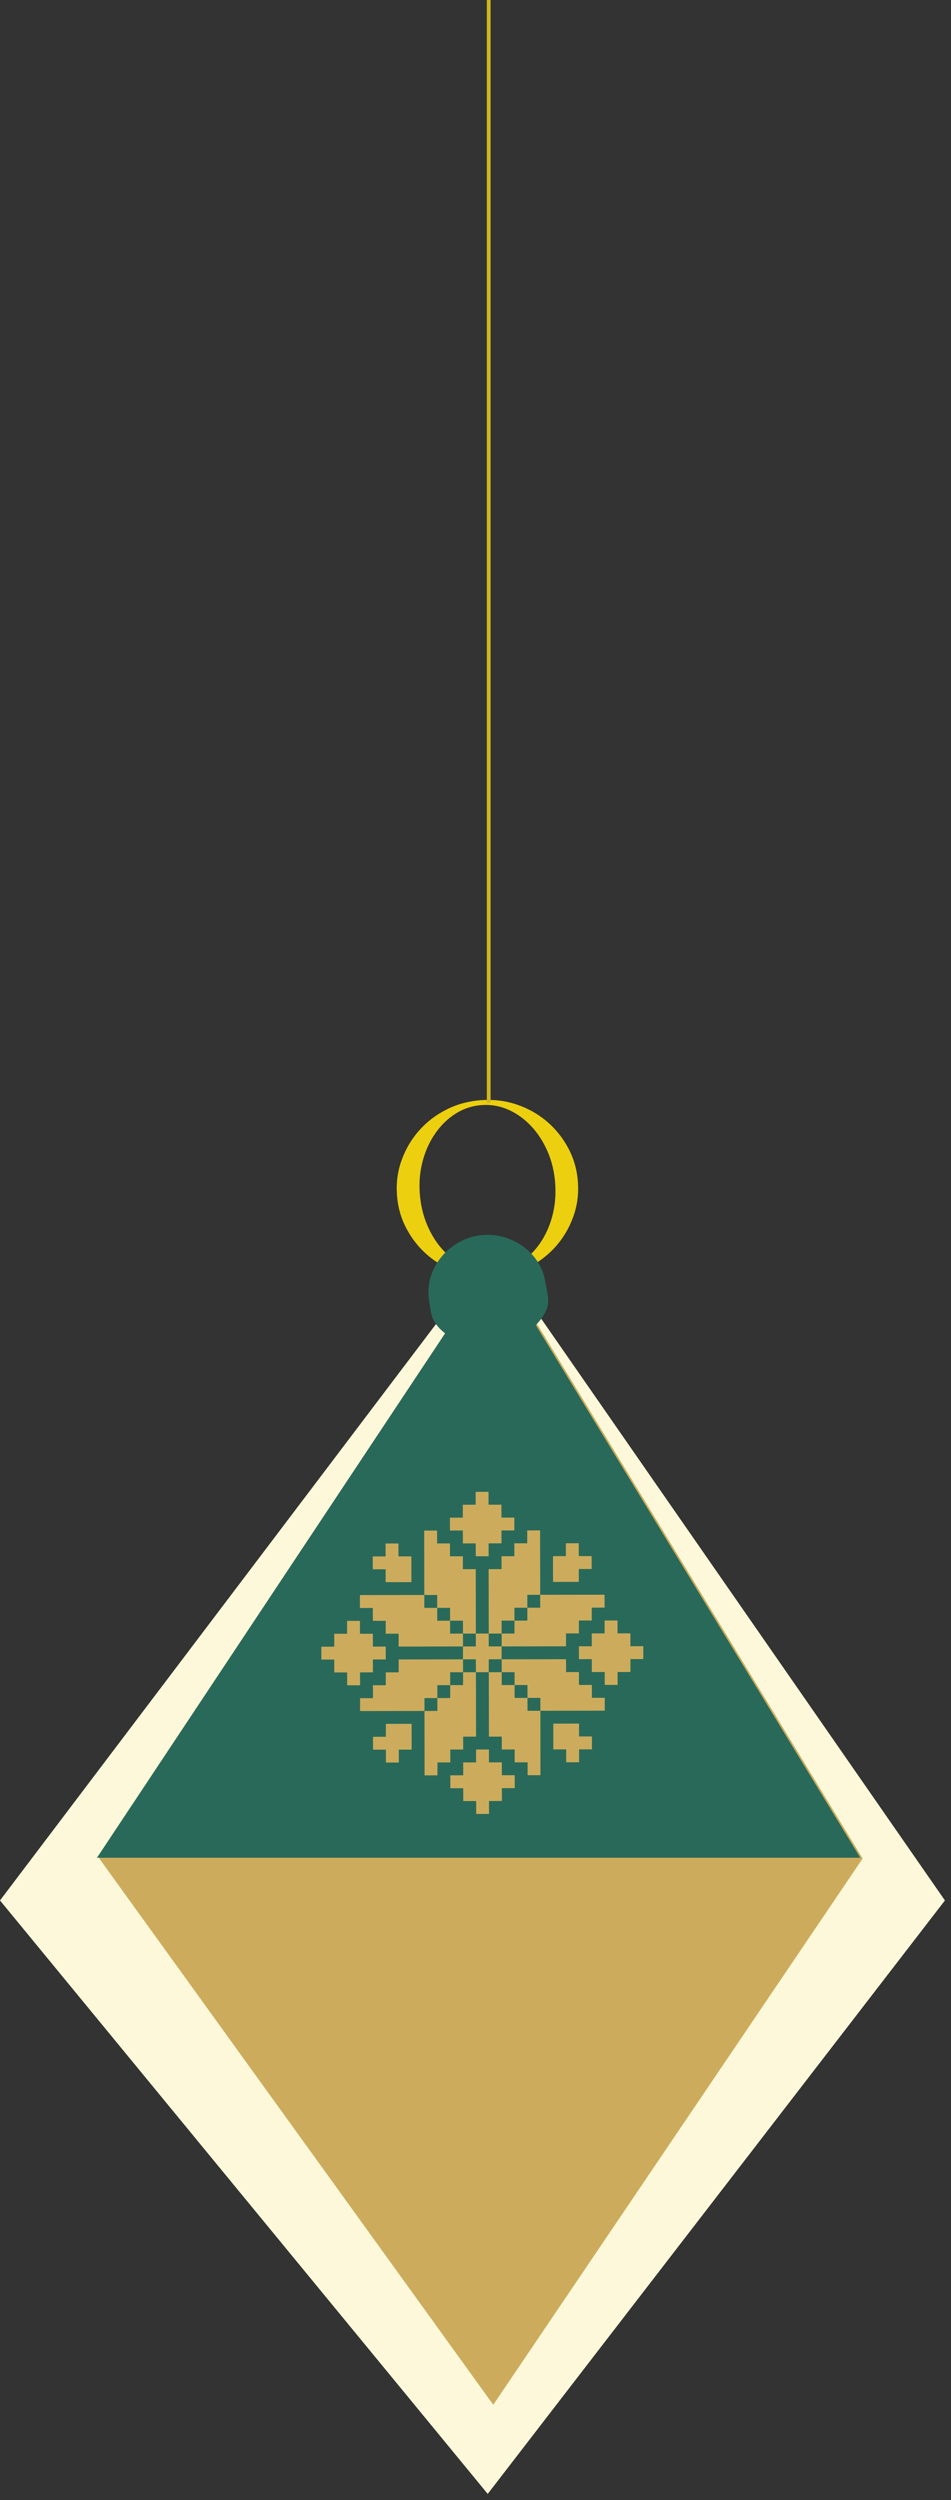
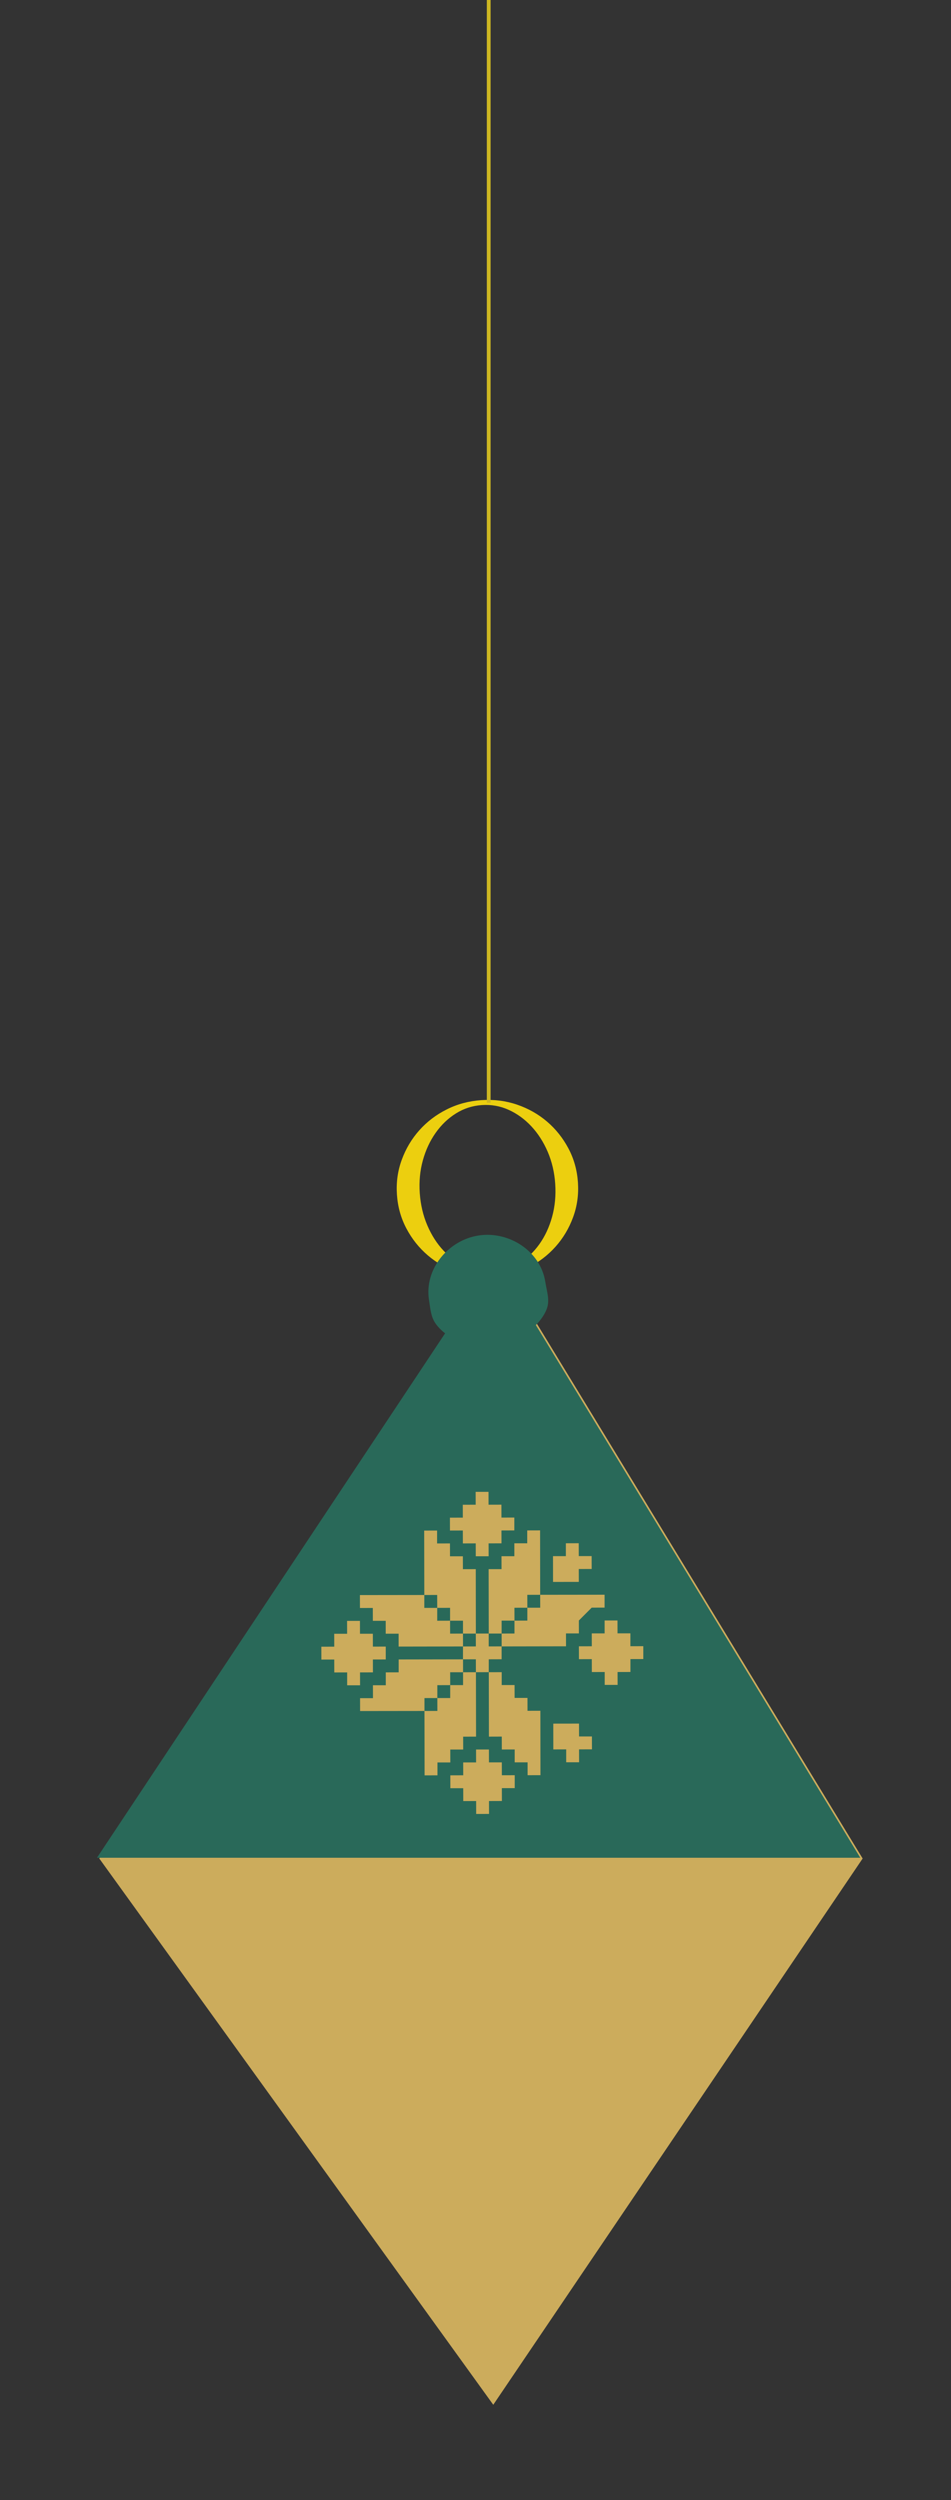
<svg xmlns="http://www.w3.org/2000/svg" width="126" height="331" viewBox="0 0 126 331" fill="none">
  <rect x="0" y="0" width="126" height="331" fill="#333333" stroke="none" />
-   <path d="M125.194 251.602L64.619 330.17L0 251.602L65.292 165.352L125.194 251.602Z" fill="#FCF8D9" />
  <path d="M114.294 246.049L65.355 318.37L13.154 246.049L65.9 166.66L114.294 246.049Z" fill="#CCAC5C" />
  <path d="M12.848 245.948L65.588 166.559L113.982 245.948" fill="#296959" />
  <path d="M66.461 214.557H68.165L68.16 212.852L69.87 212.847L69.865 211.142L71.569 211.137L71.558 202.609L69.854 202.614V204.319H68.149V206.029H66.445L66.45 207.739H64.74L64.756 216.267H66.461V214.557Z" fill="#CCAC5C" />
  <path d="M57.928 212.868L59.632 212.863V214.567H61.342V216.272H63.047L63.036 207.739L61.332 207.744L61.326 206.039H59.622L59.617 204.335L57.912 204.34V202.63L56.202 202.635L56.218 211.164L57.923 211.158L57.928 212.868Z" fill="#CCAC5C" />
  <path d="M61.353 223.095H59.648V224.805H57.944L57.949 226.51L56.239 226.515L56.255 235.043L57.96 235.038V233.333H59.664L59.659 231.623H61.369L61.364 229.919L63.073 229.913L63.057 221.385L61.353 221.391V223.095Z" fill="#CCAC5C" />
  <path d="M69.886 224.789H68.181L68.176 223.085H66.472V221.38L64.762 221.385L64.778 229.914L66.482 229.908L66.487 231.618L68.192 231.613V233.317H69.902V235.022L71.606 235.017L71.596 226.489L69.891 226.494L69.886 224.789Z" fill="#CCAC5C" />
  <path d="M59.638 216.277L59.632 214.567L57.928 214.572V212.868H56.218V211.163L47.685 211.174L47.69 212.884L49.394 212.879L49.4 214.583H51.104V216.288H52.814V217.992L61.347 217.976L61.342 216.272L59.638 216.277Z" fill="#CCAC5C" />
  <path d="M66.461 219.67V217.966L64.751 217.971V216.267H63.041L63.046 217.971L61.342 217.976V219.681L63.046 219.676L63.052 221.385L64.756 221.38V219.676L66.461 219.67Z" fill="#CCAC5C" />
-   <path d="M51.094 209.464L54.508 209.459L54.503 206.05H52.798L52.793 204.345H51.088V206.055H49.384L49.389 207.76H51.094V209.464Z" fill="#CCAC5C" />
  <path d="M76.688 209.427L76.683 207.723L78.393 207.717L78.388 206.013H76.683L76.678 204.308L74.973 204.314V206.018H73.269L73.274 209.433L76.688 209.427Z" fill="#CCAC5C" />
  <path d="M76.715 228.188L73.306 228.193L73.311 231.608L75.016 231.602V233.307H76.725L76.72 231.602L78.43 231.597L78.425 229.892H76.72L76.715 228.188Z" fill="#CCAC5C" />
-   <path d="M51.126 228.225V229.935H49.421L49.426 231.639H51.131V233.344H52.841L52.835 231.634H54.54L54.535 228.22L51.126 228.225Z" fill="#CCAC5C" />
  <path d="M57.944 224.805V223.101L59.648 223.095L59.643 221.391H61.353L61.348 219.681L52.82 219.697V221.401L51.115 221.407V223.111H49.411L49.416 224.821H47.706L47.711 226.526L56.239 226.515V224.81L57.944 224.805Z" fill="#CCAC5C" />
-   <path d="M78.415 223.069H76.71L76.705 221.364L75 221.37L74.995 219.665L66.467 219.676L66.472 221.38H68.177V223.085L69.886 223.079V224.789L71.591 224.784L71.596 226.488L80.124 226.478V224.773H78.42L78.415 223.069Z" fill="#CCAC5C" />
-   <path d="M69.87 212.847V214.551L68.165 214.557V216.261L66.461 216.267L66.466 217.971L74.994 217.955L74.989 216.251H76.699L76.694 214.541H78.403L78.398 212.836L80.103 212.831V211.126L71.569 211.137L71.575 212.847H69.87Z" fill="#CCAC5C" />
+   <path d="M69.87 212.847V214.551L68.165 214.557V216.261L66.461 216.267L66.466 217.971L74.994 217.955L74.989 216.251H76.699L76.694 214.541L78.398 212.836L80.103 212.831V211.126L71.569 211.137L71.575 212.847H69.87Z" fill="#CCAC5C" />
  <path d="M47.706 223.117L47.7 221.412L49.41 221.407L49.405 219.702L51.109 219.697V217.992L49.405 217.998L49.4 216.293H47.695L47.69 214.589H45.985L45.991 216.298H44.281L44.286 218.003L42.576 218.008L42.581 219.713L44.286 219.707L44.291 221.417L45.996 221.412V223.117H47.706Z" fill="#CCAC5C" />
  <path d="M66.487 233.323H64.783L64.778 231.618H63.073L63.078 233.328H61.369L61.374 235.032L59.664 235.038L59.669 236.742H61.374L61.379 238.447L63.084 238.442L63.089 240.151L64.794 240.146L64.788 238.442L66.498 238.436L66.493 236.732H68.197V235.022L66.493 235.027L66.487 233.323Z" fill="#CCAC5C" />
  <path d="M83.523 217.945V216.24H81.818L81.813 214.536H80.108V216.245H78.404L78.409 217.95L76.699 217.955L76.704 219.66L78.409 219.654L78.414 221.364L80.119 221.359V223.064H81.829L81.823 221.359L83.528 221.354V219.649L85.233 219.644V217.939L83.523 217.945Z" fill="#CCAC5C" />
  <path d="M61.327 204.335L63.031 204.329L63.036 206.034H64.741L64.736 204.329L66.445 204.324L66.44 202.62L68.145 202.614V200.91L66.44 200.915L66.435 199.205L64.73 199.21L64.725 197.506H63.02L63.026 199.21L61.316 199.216L61.321 200.92L59.611 200.926L59.617 202.63L61.321 202.625L61.327 204.335Z" fill="#CCAC5C" />
  <path d="M63.786 145.648C65.449 145.537 67.025 145.736 68.517 146.248C70.008 146.759 71.335 147.511 72.488 148.498C73.641 149.484 74.581 150.665 75.312 152.041C76.044 153.416 76.462 154.914 76.572 156.533C76.682 158.152 76.469 159.691 75.929 161.153C75.393 162.616 74.617 163.915 73.611 165.044C72.599 166.179 71.393 167.101 69.983 167.808C68.572 168.52 67.038 168.93 65.376 169.042C63.714 169.153 62.137 168.953 60.646 168.442C59.149 167.931 57.827 167.179 56.674 166.192C55.521 165.205 54.577 164.024 53.85 162.649C53.119 161.273 52.701 159.776 52.591 158.157C52.48 156.543 52.693 154.999 53.234 153.537C53.769 152.074 54.545 150.775 55.551 149.645C56.563 148.51 57.769 147.589 59.18 146.882C60.591 146.169 62.124 145.76 63.786 145.648ZM65.331 168.389C66.576 168.306 67.719 167.937 68.763 167.283C69.803 166.629 70.7 165.782 71.454 164.731C72.204 163.68 72.771 162.469 73.15 161.094C73.529 159.719 73.665 158.264 73.563 156.736C73.461 155.207 73.126 153.792 72.569 152.49C72.007 151.187 71.285 150.062 70.4 149.114C69.515 148.167 68.51 147.437 67.39 146.931C66.27 146.426 65.087 146.217 63.842 146.301C62.596 146.385 61.454 146.754 60.41 147.408C59.365 148.061 58.473 148.914 57.723 149.976C56.972 151.038 56.406 152.248 56.027 153.613C55.649 154.978 55.508 156.427 55.615 157.955C55.723 159.484 56.052 160.905 56.613 162.218C57.175 163.531 57.896 164.656 58.782 165.593C59.668 166.53 60.674 167.254 61.794 167.76C62.914 168.266 64.097 168.474 65.342 168.39L65.331 168.389Z" fill="#ECCF0F" />
  <path d="M72.247 169.693C72.454 171.032 72.888 172.144 72.427 173.325C71.495 175.701 68.388 177.798 65.683 178.221C62.798 178.666 59.283 177.459 57.711 175.225C57.076 174.32 57.023 173.251 56.837 172.091C56.207 168.042 59.357 164.193 63.407 163.568C67.456 162.944 71.622 165.654 72.247 169.704V169.693Z" fill="#296959" />
  <line x1="64.75" y1="146" x2="64.75" y2="-113" stroke="#CEB722" stroke-width="0.5" />
</svg>